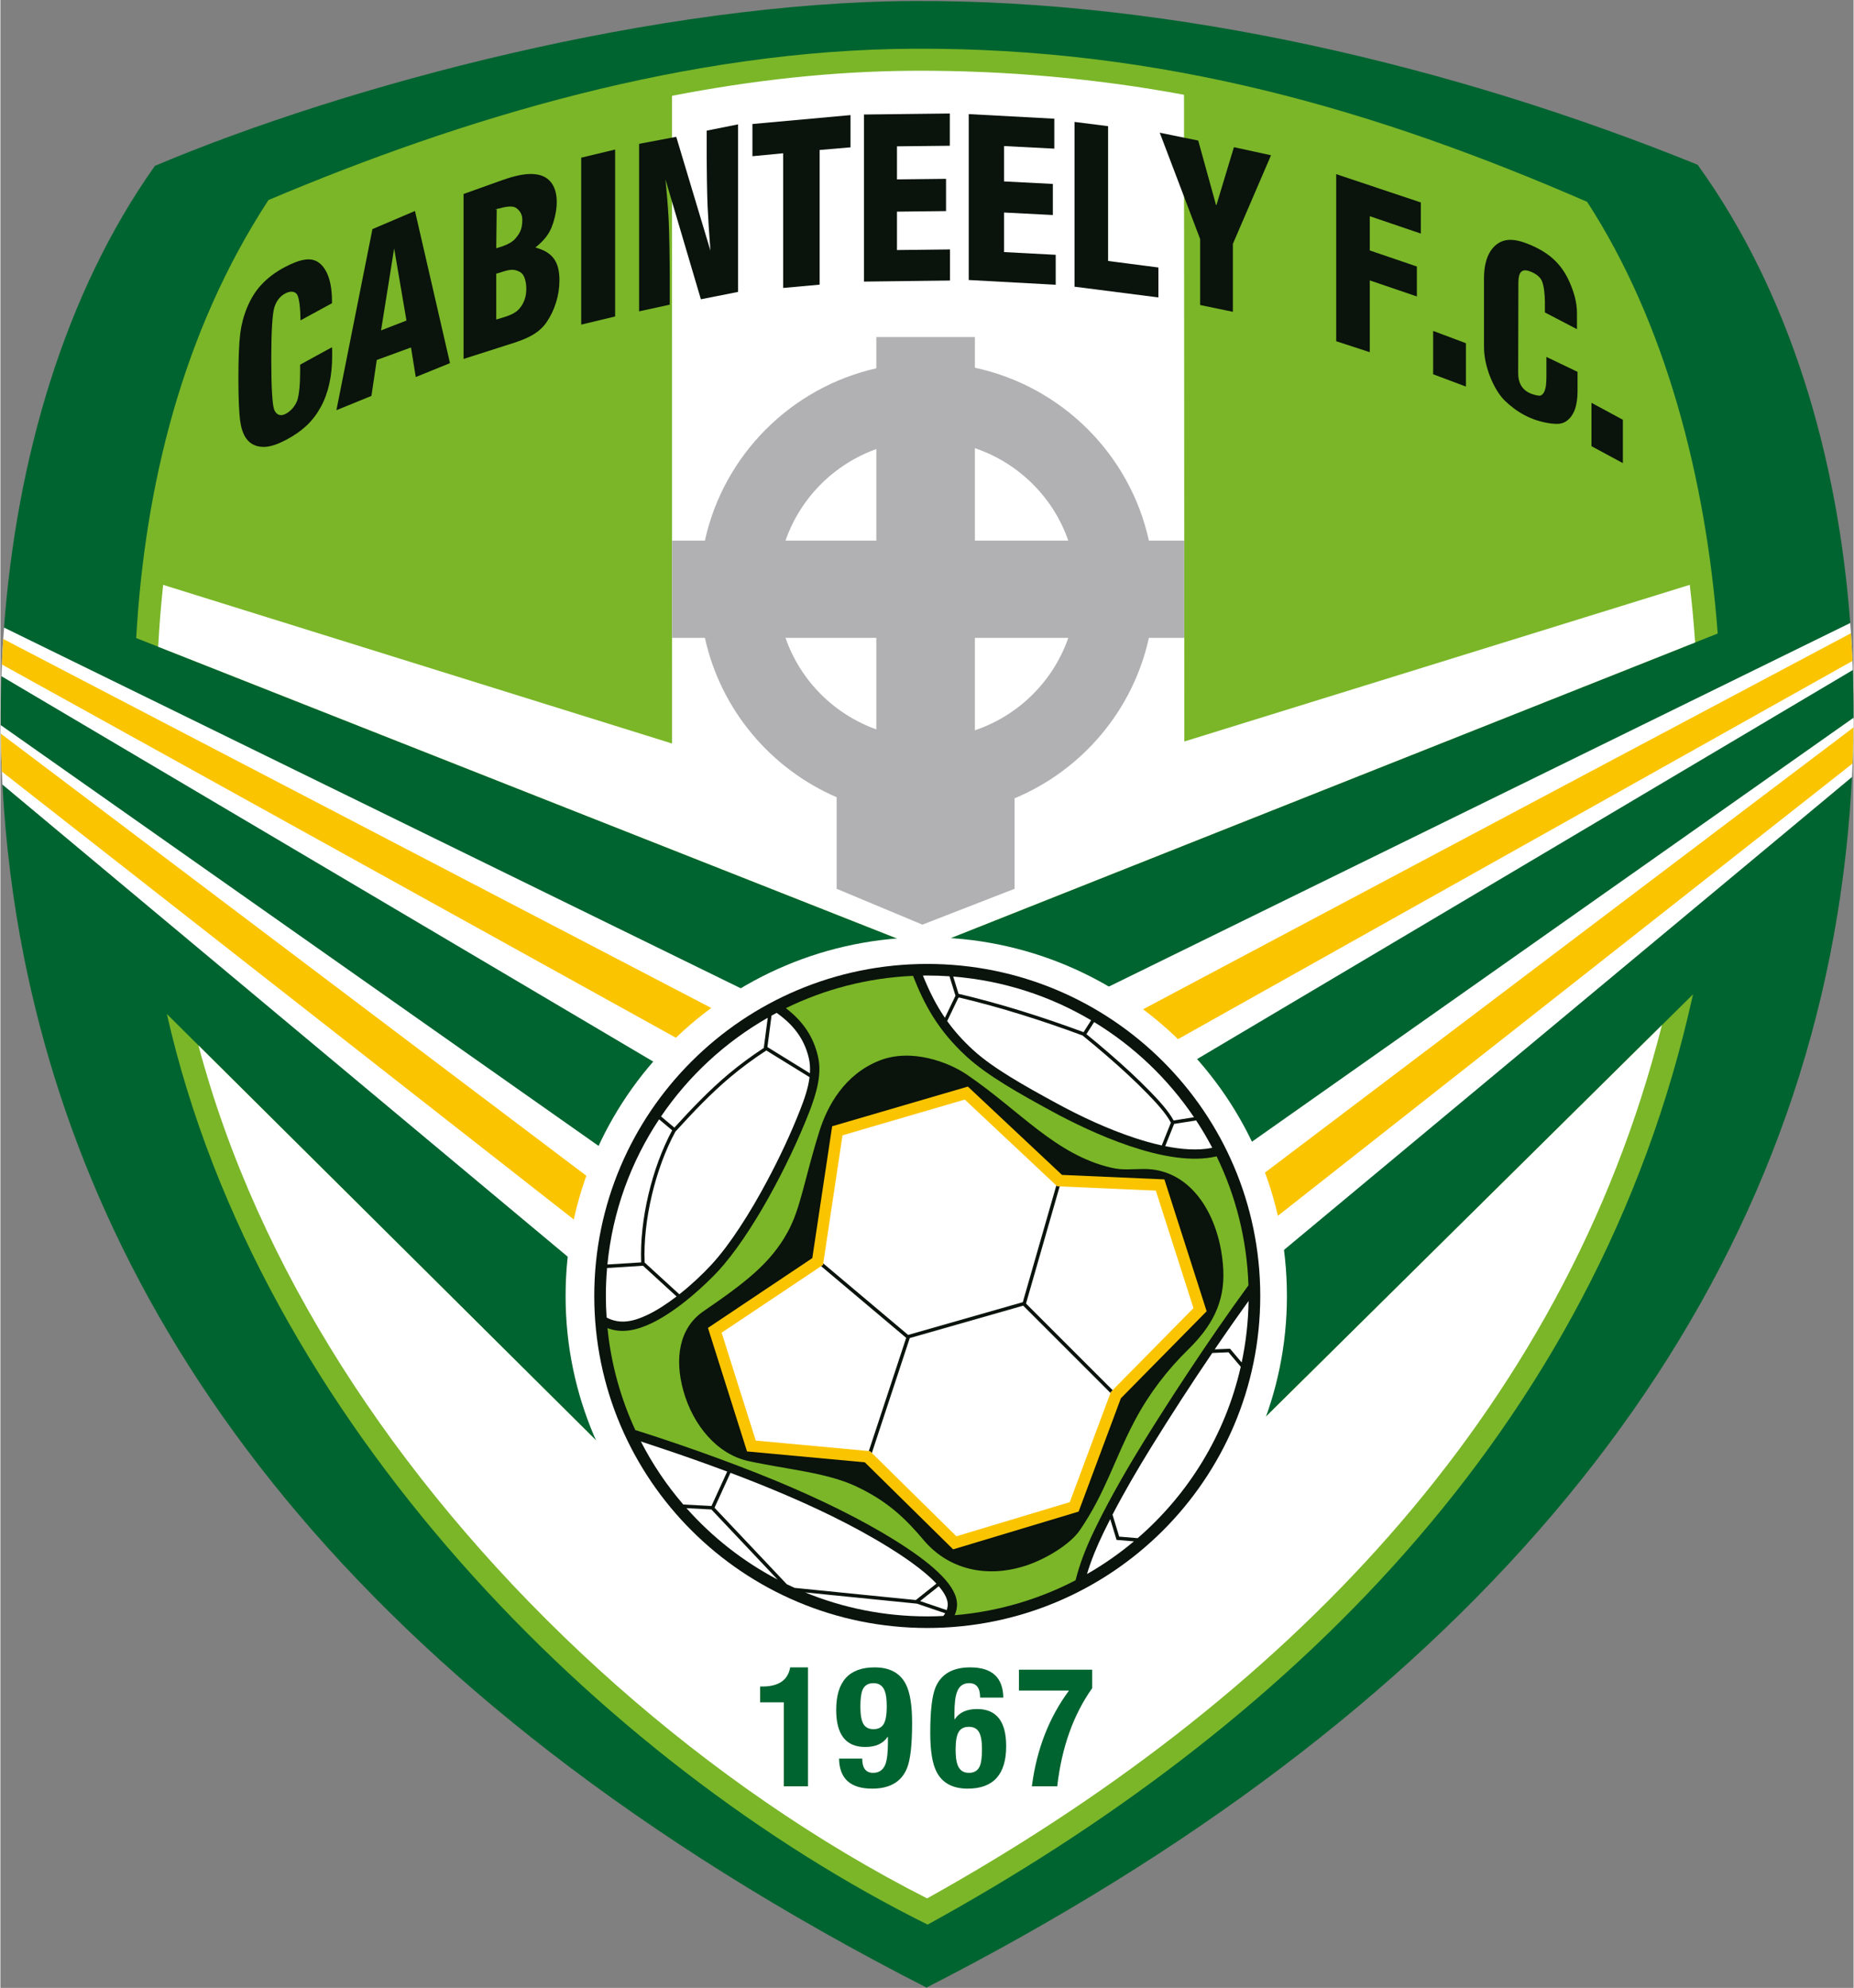
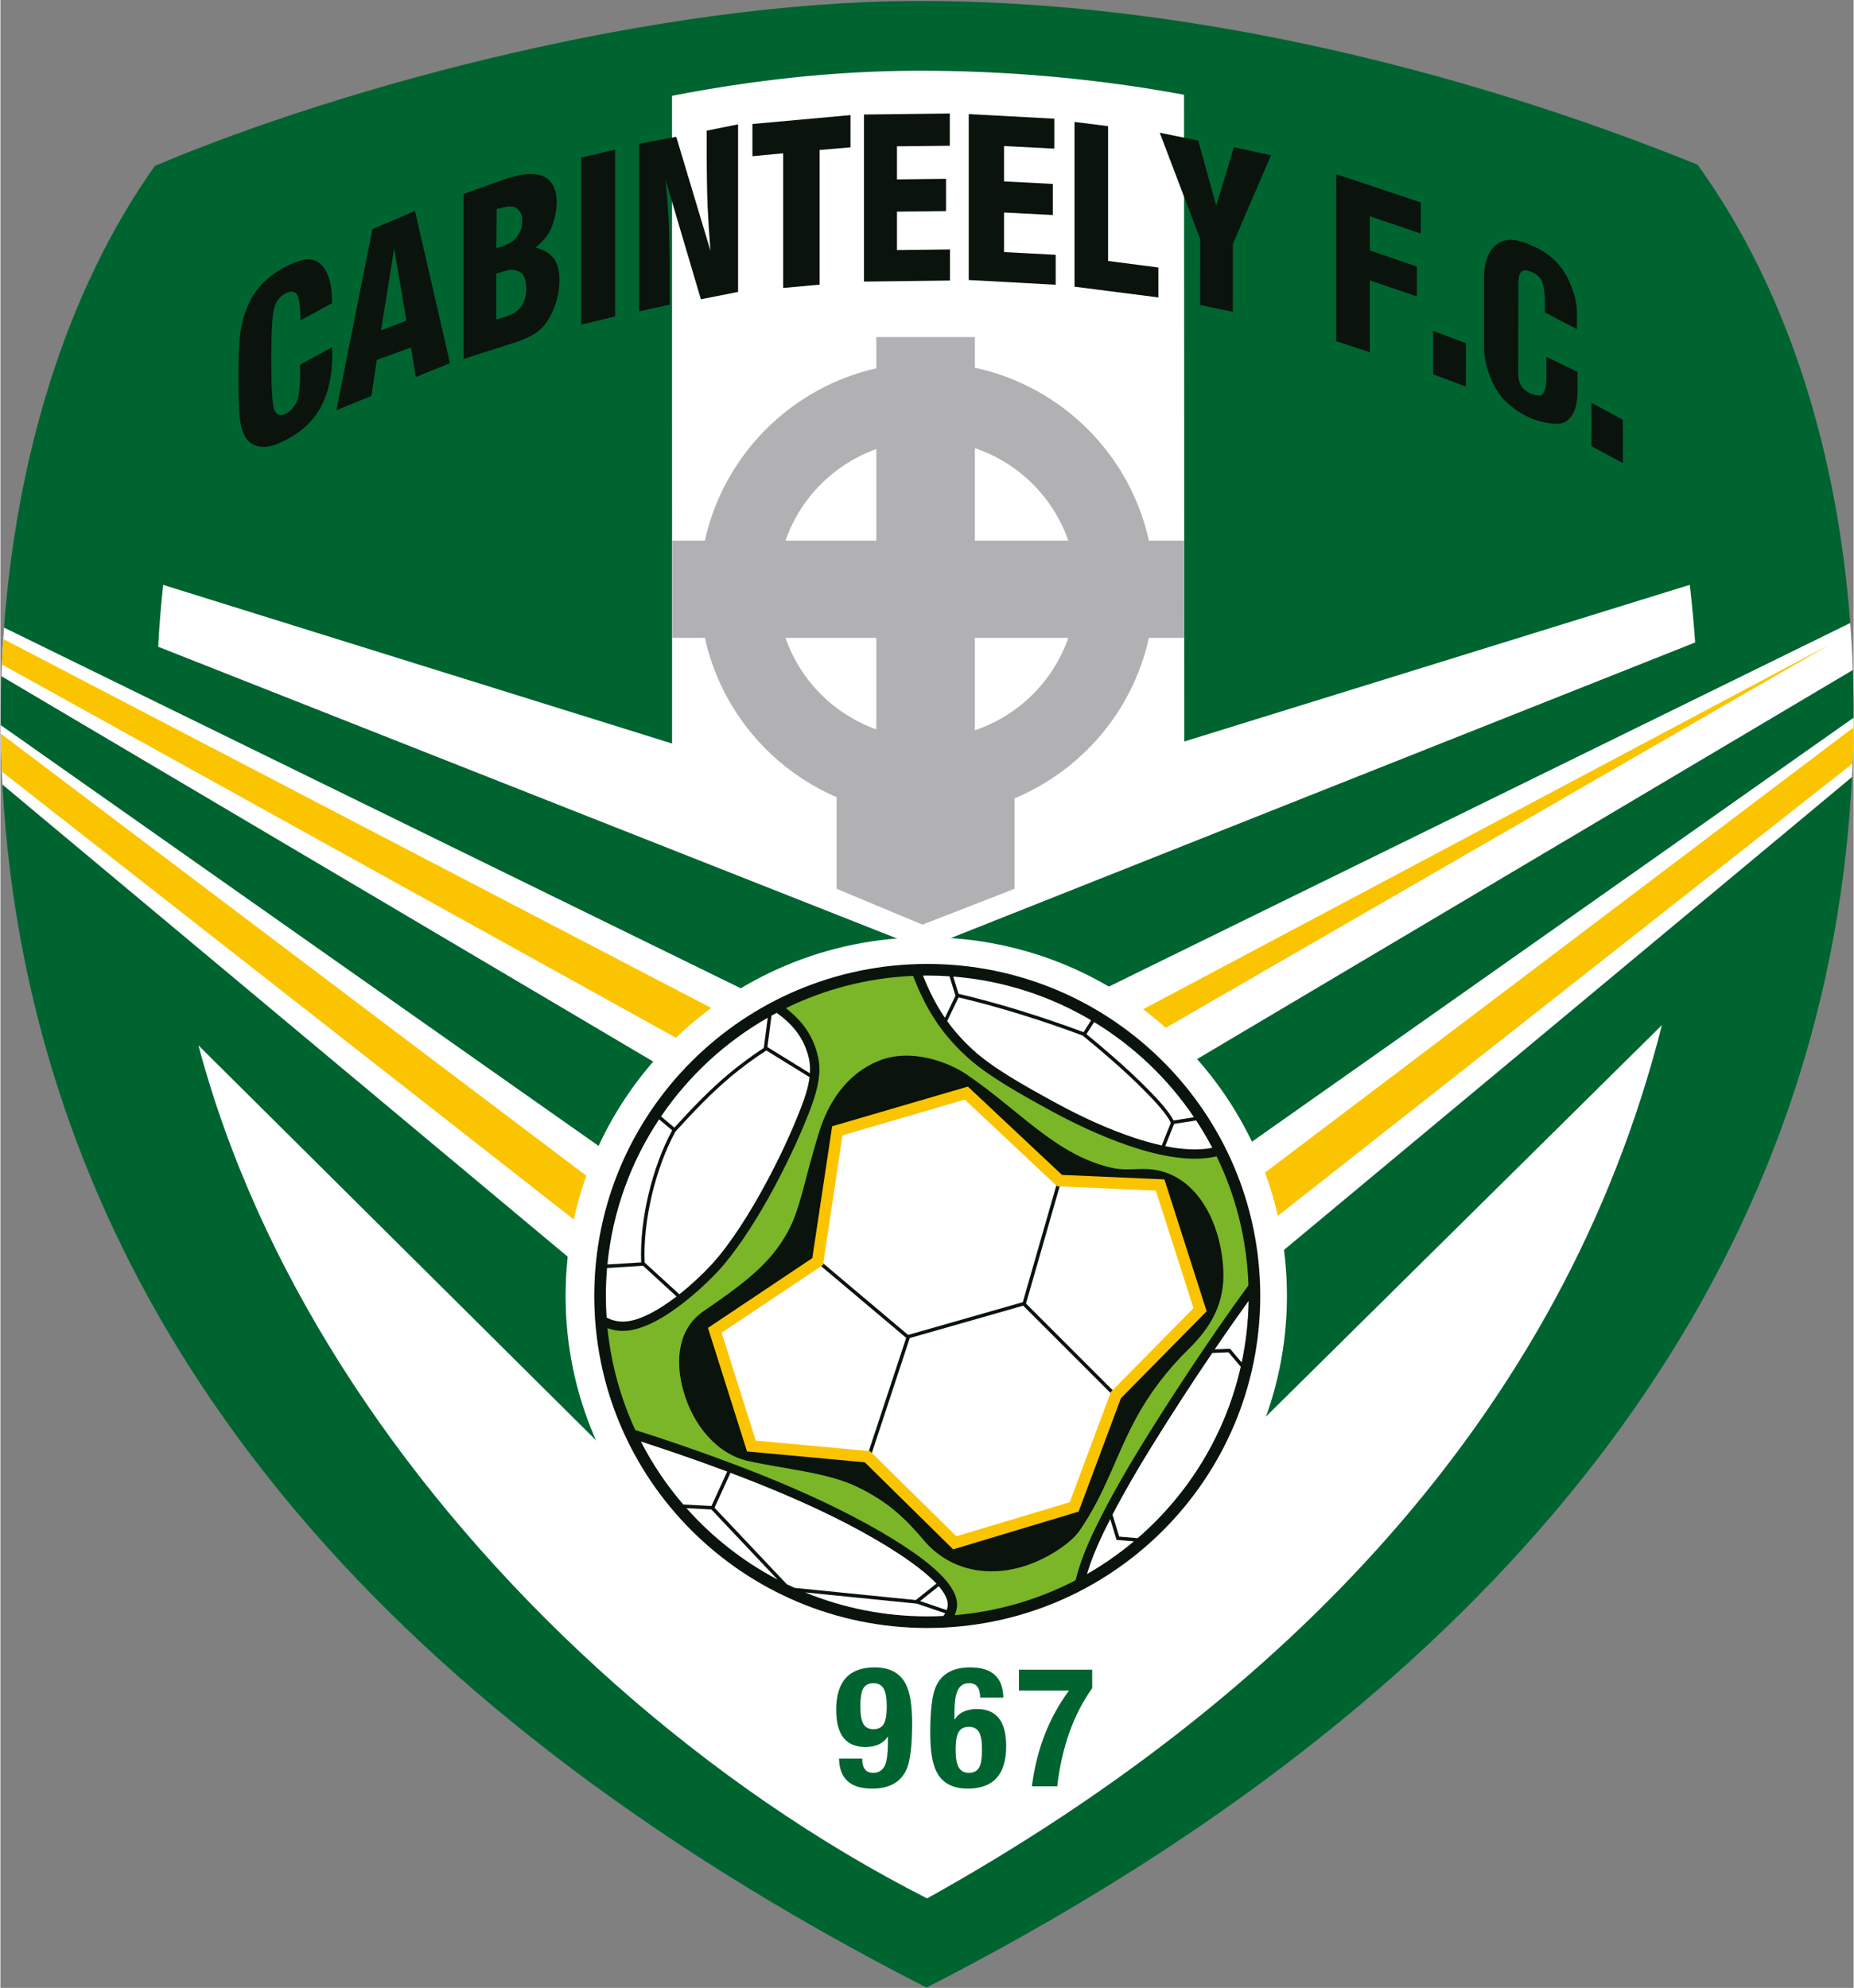
<svg xmlns="http://www.w3.org/2000/svg" width="305.375" height="327.466" viewBox="0 0 528.8 567.3" version="1.1">
  <rect x="0" y="0" width="528.8" height="567.3" fill="#808080" stroke="none" />
  <defs>
    <clipPath id="clip1">
      <path d="M 0 177 L 528.801 177 L 528.801 382 L 0 382 Z M 0 177 " />
    </clipPath>
    <clipPath id="clip2">
-       <path d="M 314 180 L 528.801 180 L 528.801 304 L 314 304 Z M 314 180 " />
+       <path d="M 314 180 L 528.801 180 L 314 304 Z M 314 180 " />
    </clipPath>
    <clipPath id="clip3">
      <path d="M 350 207 L 528.801 207 L 528.801 356 L 350 356 Z M 350 207 " />
    </clipPath>
  </defs>
  <g id="surface1">
    <path style=" stroke:none;fill-rule:evenodd;fill:rgb(0%,39.209%,18.822%);fill-opacity:1;" d="M 44.086 47.332 C 99.164 24.07 187.832 0.637 260.555 0.281 C 334.992 -0.082 415.195 19 484.285 47.004 C 510.844 83.852 524.305 130.582 527.836 177.77 L 527.016 185.387 L 528.57 191.047 C 528.738 195.711 528.812 200.375 528.797 205.023 L 527.395 212.312 L 528.328 222.004 C 527.645 235.336 526.227 248.461 524.152 261.16 C 503.758 385.926 414.668 490.348 264.254 567.211 C 98.895 482.711 27.547 377.578 6.695 272.988 C 3.535 257.133 1.48 240.668 0.586 223.996 L 1.926 216.309 L 0.086 207.27 C 0.059 202.629 0.117 197.984 0.27 193.34 L 1.484 186.777 L 0.996 179.594 C 4.531 130.934 18.391 83.535 44.086 47.332 Z M 44.086 47.332 " />
-     <path style=" stroke:none;fill-rule:evenodd;fill:rgb(47.852%,71.289%,15.697%);fill-opacity:1;" d="M 452.77 57.605 C 392.539 31.387 331.656 13.559 260.637 13.902 C 196.383 14.219 132.062 33.586 76.496 57.086 C 52.02 94.559 41.227 138.469 38.75 182.09 L 263.383 270.801 L 490.023 180.789 C 486.707 136.746 475.203 92.203 452.77 57.605 Z M 47.504 289.375 C 73.801 405.676 172.066 503.336 264.582 549.242 C 364.887 494.078 455.398 409.184 482.973 283.766 L 328.594 436.426 L 192.52 433.449 Z M 47.504 289.375 " />
    <g clip-path="url(#clip1)" clip-rule="nonzero">
      <path style=" stroke:none;fill-rule:evenodd;fill:rgb(100%,100%,100%);fill-opacity:1;" d="M 1.035 179.098 L 218.727 285.695 L 282.254 298.246 L 527.84 177.793 C 528.172 182.262 528.418 186.734 528.574 191.207 L 298.258 327.875 L 341.285 336.98 L 528.793 204.824 C 528.773 210.488 528.621 216.137 528.336 221.75 L 352.516 368.148 L 189.035 381.32 L 0.586 223.906 C 0.289 218.266 0.117 212.602 0.086 206.93 L 186.645 338.25 L 201.352 311.863 L 0.289 192.969 C 0.359 190.941 0.445 188.918 0.547 186.895 C 0.68 184.293 0.844 181.695 1.035 179.098 Z M 1.035 179.098 " />
    </g>
    <path style=" stroke:none;fill-rule:evenodd;fill:rgb(100%,100%,100%);fill-opacity:1;" d="M 191.652 212.184 L 46.441 166.91 C 45.801 172.797 45.336 178.684 45.027 184.57 L 263.383 270.801 L 483.586 183.348 C 483.207 177.863 482.695 172.375 482.055 166.898 L 337.832 211.602 L 337.738 27.047 C 313.289 22.48 286.895 20.062 260.668 20.191 C 237.625 20.305 214.508 22.898 191.645 27.34 Z M 56.504 298.32 C 57.539 302.215 58.66 306.09 59.855 309.938 C 69.871 342.152 85.344 372.559 104.309 400.406 C 143.691 458.23 201.824 509.965 264.434 541.762 C 364.91 485.781 445.848 404.59 474.102 292.539 L 328.594 436.426 L 192.52 433.449 Z M 56.504 298.32 " />
    <path style=" stroke:none;fill-rule:evenodd;fill:rgb(98.438%,76.952%,0%);fill-opacity:1;" d="M 0.418 189.629 L 202.918 301.781 L 211.953 292.402 L 0.812 182.348 C 0.656 184.773 0.523 187.199 0.418 189.629 Z M 0.418 189.629 " />
    <path style=" stroke:none;fill-rule:evenodd;fill:rgb(98.438%,76.952%,0%);fill-opacity:1;" d="M 0.109 209.363 L 176.336 342.438 L 172.688 355.117 L 0.41 220.195 C 0.258 216.59 0.156 212.98 0.109 209.363 Z M 0.109 209.363 " />
    <g clip-path="url(#clip2)" clip-rule="nonzero">
      <path style=" stroke:none;fill-rule:evenodd;fill:rgb(98.438%,76.952%,0%);fill-opacity:1;" d="M 528.477 188.617 L 323.586 303.52 L 314.551 294.137 L 528.043 180.711 C 528.215 183.348 528.363 185.98 528.477 188.617 Z M 528.477 188.617 " />
    </g>
    <g clip-path="url(#clip3)" clip-rule="nonzero">
      <path style=" stroke:none;fill-rule:evenodd;fill:rgb(98.438%,76.952%,0%);fill-opacity:1;" d="M 528.773 207.586 L 350.516 342.438 L 354.164 355.117 L 528.512 217.883 C 528.648 214.461 528.734 211.027 528.773 207.586 Z M 528.773 207.586 " />
    </g>
    <path style=" stroke:none;fill-rule:evenodd;fill:rgb(69.334%,69.334%,70.117%);fill-opacity:1;" d="M 278.07 104.941 C 302.809 110.25 322.309 129.637 327.715 154.273 L 337.805 154.273 L 337.816 182.035 L 327.715 182.035 C 323.16 202.773 308.633 219.785 289.395 227.82 L 289.395 253.641 L 263.09 263.871 L 238.613 253.641 L 238.613 227.512 C 219.742 219.355 205.52 202.508 201.027 182.035 L 191.652 182.035 L 191.652 154.273 L 201.023 154.273 C 206.379 129.875 225.547 110.629 249.941 105.102 L 249.941 96.184 L 278.07 96.184 Z M 224.027 154.273 L 249.941 154.273 L 249.941 128.156 C 237.82 132.492 228.238 142.137 224.027 154.273 Z M 278.07 154.273 L 304.715 154.273 C 300.418 141.895 290.535 132.105 278.07 127.898 Z M 304.715 182.035 L 278.07 182.035 L 278.07 208.41 C 290.535 204.203 300.418 194.414 304.715 182.035 Z M 249.941 182.035 L 224.027 182.035 C 228.238 194.172 237.82 203.816 249.941 208.152 Z M 249.941 182.035 " />
    <path style=" stroke:none;fill-rule:evenodd;fill:rgb(100%,100%,100%);fill-opacity:1;" d="M 264.188 267.477 C 321.027 267.477 367.102 313.305 367.102 369.84 C 367.102 426.371 321.027 472.203 264.188 472.203 C 207.348 472.203 161.273 426.371 161.273 369.84 C 161.273 313.305 207.348 267.477 264.188 267.477 Z M 264.188 267.477 " />
    <path style=" stroke:none;fill-rule:evenodd;fill:rgb(3.922%,7.446%,4.704%);fill-opacity:1;" d="M 264.477 275.086 C 316.953 275.086 359.492 317.508 359.492 369.84 C 359.492 422.168 316.953 464.59 264.477 464.59 C 212 464.59 169.457 422.168 169.457 369.84 C 169.457 317.508 212 275.086 264.477 275.086 Z M 264.477 275.086 " />
    <path style=" stroke:none;fill-rule:evenodd;fill:rgb(100%,100%,100%);fill-opacity:1;" d="M 264.477 278.395 C 266.605 278.395 268.723 278.469 270.816 278.613 L 272.527 284.16 L 269.508 290.457 C 266.988 286.773 265.035 282.852 263.238 278.41 C 263.648 278.406 264.062 278.395 264.477 278.395 Z M 271.883 278.691 C 286.172 279.832 299.539 284.238 311.234 291.164 L 309.078 294.555 C 297.426 290.246 285.5 286.449 273.398 283.609 Z M 312.086 291.68 C 323.441 298.574 333.176 307.863 340.59 318.84 L 334.773 319.758 C 333.285 316.949 330.18 313.664 328.051 311.473 C 324.352 307.66 320.375 304.035 316.363 300.559 C 314.234 298.715 312.078 296.902 309.891 295.125 Z M 341.199 319.75 C 342.855 322.266 344.395 324.871 345.801 327.559 C 341.648 328.418 336.855 327.992 332.371 327.09 L 334.918 320.738 Z M 331.387 326.883 C 328.547 326.262 325.867 325.469 323.59 324.715 C 315.961 322.188 308.41 318.684 301.352 314.84 C 296.879 312.406 292.395 309.945 288.062 307.266 C 284.406 305.004 280.66 302.488 277.488 299.578 C 274.559 296.891 272.18 294.203 270.16 291.391 L 273.34 284.762 L 273.605 284.68 C 285.539 287.5 297.297 291.254 308.785 295.504 C 311.129 297.402 313.438 299.336 315.715 301.309 C 319.703 304.77 323.66 308.371 327.34 312.164 C 329.426 314.316 332.602 317.66 333.988 320.395 Z M 356.164 371.258 C 356.074 377.273 355.395 383.145 354.191 388.824 L 350.871 384.898 L 346.496 385.082 C 348.336 382.383 350.191 379.699 352.062 377.031 C 353.418 375.098 354.785 373.176 356.164 371.258 Z M 353.926 390.043 C 349.547 409.387 339.023 426.41 324.508 438.961 L 319.242 438.52 L 317.336 432.25 C 320.766 425.641 324.574 419.145 328.461 412.855 C 334.035 403.84 339.832 394.895 345.801 386.105 L 350.426 385.91 Z M 323.441 439.867 C 319.277 443.359 314.797 446.488 310.051 449.203 C 311.246 445.246 312.742 441.586 314.707 437.504 C 315.348 436.172 316.008 434.844 316.684 433.52 L 318.488 439.453 Z M 269.035 461.168 C 267.523 461.242 266.004 461.281 264.477 461.281 C 252.137 461.281 240.367 458.852 229.621 454.441 L 261.508 457.645 L 261.512 457.645 L 269.598 460.395 C 269.453 460.641 269.289 460.871 269.109 461.082 Z M 226.605 453.141 C 225.859 452.805 225.121 452.457 224.387 452.102 L 203.77 430.273 L 208.32 420.309 C 209.617 420.801 210.914 421.297 212.207 421.797 C 214.918 422.848 217.617 423.926 220.301 425.039 C 231.648 429.742 243.266 435.215 253.699 441.715 C 256.648 443.551 263.152 447.715 267.09 451.934 L 261.207 456.617 Z M 221.77 450.777 C 211.902 445.59 203.098 438.66 195.766 430.398 L 202.871 430.77 Z M 194.855 429.355 C 190.145 423.883 186.074 417.848 182.754 411.367 C 184.641 411.984 186.512 412.609 188.352 413.223 C 194.734 415.352 201.086 417.59 207.387 419.957 L 202.902 429.777 Z M 267.754 452.676 C 269.156 454.312 270.121 455.938 270.293 457.418 C 270.371 458.109 270.266 458.824 270.023 459.492 L 262.434 456.91 Z M 172.98 376 C 172.844 373.961 172.766 371.91 172.766 369.84 C 172.766 367.152 172.883 364.488 173.113 361.859 L 183.363 361.219 L 192.941 369.984 C 190.211 372.074 187.383 373.922 184.699 375.207 C 180.691 377.129 176.828 378.039 172.98 376 Z M 173.207 360.859 C 174.695 345.652 179.918 331.535 187.953 319.434 L 191.684 322.566 C 185.945 333.168 182.344 348.176 182.84 360.258 Z M 188.512 318.609 C 196.359 307.066 206.781 297.406 218.957 290.449 L 217.824 299.066 C 214.34 301.355 210.992 303.805 207.797 306.484 C 202.227 311.152 197.207 316.434 192.312 321.797 Z M 220.035 289.84 C 220.52 289.574 221.008 289.309 221.496 289.051 C 226.051 292.277 229.305 296.211 230.652 301.852 C 231 303.309 231.086 304.801 230.988 306.297 L 218.863 298.805 Z M 230.887 307.398 C 230.492 310.629 229.336 313.84 228.195 316.746 C 225.488 323.66 222.266 330.484 218.77 337.035 C 216.328 341.613 213.707 346.125 210.848 350.457 C 208.434 354.117 205.766 357.805 202.781 361.023 C 200.277 363.727 197.102 366.711 193.734 369.367 L 183.832 360.305 C 183.32 348.355 186.91 333.426 192.605 322.949 C 197.609 317.453 202.73 312.027 208.434 307.246 C 211.656 304.543 215.031 302.082 218.551 299.781 Z M 230.887 307.398 " />
    <path style=" stroke:none;fill-rule:evenodd;fill:rgb(47.852%,71.289%,15.697%);fill-opacity:1;" d="M 224.129 287.707 C 229.297 291.684 232.004 296.121 233.227 301.234 C 234.172 305.184 233.859 309.551 230.66 317.711 C 224.82 332.613 214.207 352.594 204.723 362.824 C 201.656 366.129 193.617 373.871 185.84 377.598 C 181.445 379.703 177.277 380.559 173.227 379.02 C 174.254 389.316 177.004 399.109 181.172 408.113 C 190.879 411.152 207.027 416.668 221.316 422.594 C 233.645 427.703 245.637 433.574 255.098 439.469 C 265.012 445.641 272.309 451.75 272.922 457.121 C 273.062 458.363 272.848 459.707 272.289 460.949 C 284.648 459.906 296.312 456.422 306.789 450.98 C 308.047 446.082 309.629 441.953 312.32 436.355 C 316.898 426.848 322.988 416.672 326.211 411.465 C 332.789 400.82 344.535 382.645 356.125 366.805 C 355.695 353.641 352.477 341.18 347.035 329.992 C 332.797 333.438 310.734 322.965 300.086 317.168 C 290.844 312.133 281.676 307.012 275.699 301.527 C 267.52 294.027 263.609 286.641 260.414 278.488 C 247.438 279.055 235.16 282.309 224.129 287.707 Z M 233.684 322.871 C 235.965 315.586 240.828 306.66 250.762 302.691 C 259.949 299.023 270.613 303.168 275.695 306.617 C 290.895 316.93 301.102 329.621 317.109 333.266 C 320.25 333.98 322.527 333.633 326.207 333.605 C 339.992 333.5 348.105 347.238 348.934 362.191 C 349.469 371.871 345.484 378.699 338.895 385.156 C 333.074 390.863 327.914 397.48 323.781 405.238 C 317.984 416.109 315.375 425.93 308.027 436.672 C 305.25 440.734 298.336 444.906 292.719 446.762 C 281.613 450.43 270.617 448.008 263.445 439.508 C 258.273 433.379 253.145 428.352 243.98 424.09 C 235.602 420.195 224.215 419.312 213.406 416.945 C 204.508 415 197.668 406.758 194.906 396.973 C 192.312 387.781 193.625 378.996 200.621 374.203 C 212.75 365.891 219.812 360.414 224.641 351.598 C 228.398 344.738 229.336 336.754 233.684 322.871 Z M 233.684 322.871 " />
    <path style=" stroke:none;fill-rule:evenodd;fill:rgb(98.438%,76.952%,0%);fill-opacity:1;" d="M 201.898 378.953 L 213.043 414.207 L 246.652 417.312 L 271.859 442.152 L 307.664 431.375 L 319.719 399.043 L 344.195 374.203 L 332.141 336.574 L 302.914 335.293 L 276.062 310.086 L 237.336 321.41 L 231.672 359.039 Z M 201.898 378.953 " />
    <path style=" stroke:none;fill-rule:evenodd;fill:rgb(100%,100%,100%);fill-opacity:1;" d="M 205.801 380.32 L 215.535 411.113 L 248.133 414.125 L 272.785 438.418 L 305.137 428.68 L 316.863 397.227 L 340.434 373.305 L 329.691 339.777 L 301.543 338.547 L 275.176 313.793 L 240.293 323.992 L 234.727 360.98 Z M 205.801 380.32 " />
    <path style=" stroke:none;fill-rule:evenodd;fill:rgb(3.922%,7.446%,4.704%);fill-opacity:1;" d="M 259.008 380.957 L 291.734 371.609 L 301.297 338.316 L 301.543 338.547 L 302.254 338.578 L 292.652 372.008 L 317.363 396.719 L 316.863 397.227 L 316.758 397.516 L 291.848 372.609 L 259.48 381.855 L 248.664 414.648 L 248.133 414.125 L 247.801 414.094 L 258.457 381.793 L 234.191 361.34 L 234.727 360.98 L 234.793 360.547 Z M 259.008 380.957 " />
-     <path style=" stroke:none;fill-rule:evenodd;fill:rgb(0%,39.209%,18.822%);fill-opacity:1;" d="M 230.441 509.766 L 223.539 509.766 L 223.539 485.801 L 216.781 485.801 L 216.781 481.293 L 217.406 481.293 C 222.07 481.293 224.723 479.473 225.363 475.832 L 230.441 475.832 Z M 230.441 509.766 " />
    <path style=" stroke:none;fill-rule:evenodd;fill:rgb(0%,39.209%,18.822%);fill-opacity:1;" d="M 239.301 501.855 L 245.914 501.855 C 245.914 504.574 246.953 505.93 249.031 505.93 C 250.727 505.93 251.891 505.117 252.531 503.484 C 253.008 502.207 253.25 500.148 253.25 497.305 L 253.25 495.672 L 253.152 495.672 C 251.875 497.59 249.75 498.551 246.777 498.551 C 241.25 498.551 238.488 495.02 238.488 487.957 C 238.488 479.871 242.145 475.832 249.461 475.832 C 253.777 475.832 256.75 477.445 258.379 480.672 C 259.559 483.004 260.152 486.68 260.152 491.695 C 260.152 497.957 259.656 502.289 258.664 504.684 C 257.066 508.52 253.762 510.438 248.742 510.438 C 242.543 510.438 239.398 507.578 239.301 501.855 Z M 245.391 487.047 C 245.391 489.348 245.676 490.992 246.25 491.984 C 246.828 492.973 247.785 493.469 249.129 493.469 C 250.5 493.469 251.477 492.973 252.051 491.984 C 252.625 490.992 252.914 489.348 252.914 487.047 C 252.914 485.066 252.738 483.609 252.387 482.684 C 251.844 481.117 250.758 480.336 249.129 480.336 C 247.594 480.336 246.555 480.977 246.012 482.254 C 245.598 483.211 245.391 484.809 245.391 487.047 Z M 245.391 487.047 " />
    <path style=" stroke:none;fill-rule:evenodd;fill:rgb(0%,39.209%,18.822%);fill-opacity:1;" d="M 286.176 484.457 L 279.562 484.457 C 279.562 481.711 278.523 480.336 276.445 480.336 C 274.754 480.336 273.602 481.152 272.996 482.781 C 272.484 484.059 272.23 486.121 272.23 488.965 L 272.23 490.641 L 272.324 490.641 C 273.602 488.691 275.727 487.719 278.699 487.719 C 284.227 487.719 286.992 491.246 286.992 498.309 C 286.992 506.395 283.332 510.438 276.016 510.438 C 271.703 510.438 268.73 508.82 267.102 505.594 C 265.918 503.262 265.328 499.59 265.328 494.57 C 265.328 488.34 265.824 484.012 266.812 481.582 C 268.41 477.746 271.719 475.832 276.734 475.832 C 282.934 475.832 286.082 478.707 286.176 484.457 Z M 272.566 499.219 C 272.566 501.203 272.742 502.656 273.094 503.582 C 273.637 505.148 274.723 505.93 276.352 505.93 C 277.887 505.93 278.922 505.293 279.469 504.012 C 279.883 503.055 280.09 501.457 280.09 499.219 C 280.09 496.918 279.801 495.273 279.227 494.285 C 278.652 493.293 277.691 492.797 276.352 492.797 C 274.977 492.797 274.004 493.293 273.426 494.285 C 272.852 495.273 272.566 496.918 272.566 499.219 Z M 272.566 499.219 " />
    <path style=" stroke:none;fill-rule:evenodd;fill:rgb(0%,39.209%,18.822%);fill-opacity:1;" d="M 290.633 476.5 L 311.531 476.5 L 311.531 481.773 C 306.164 489.348 302.84 498.676 301.562 509.766 L 294.324 509.766 C 295.668 499.285 299.199 490.176 304.918 482.445 L 290.633 482.445 Z M 290.633 476.5 " />
    <path style=" stroke:none;fill-rule:evenodd;fill:rgb(3.922%,7.446%,4.704%);fill-opacity:1;" d="M 85.527 104.07 L 94.617 99.09 C 94.637 99.367 94.656 99.676 94.664 99.996 C 94.672 100.32 94.672 100.82 94.672 101.488 C 94.672 107.324 93.574 112.23 91.383 116.215 C 89.195 120.203 86.141 123.078 81.625 125.465 C 78.965 126.871 76.891 127.566 74.992 127.535 C 70.578 127.461 68.984 124.027 68.445 120.305 C 68.094 117.844 67.91 113.742 67.91 107.988 C 67.91 102.238 68.094 97.945 68.445 95.109 C 69.039 90.359 71.043 84.969 74.32 81.41 C 76.199 79.367 78.445 77.66 81.051 76.285 C 85.539 73.91 88.691 73.281 90.938 75.004 C 93.18 76.723 94.617 80.273 94.617 86.066 L 94.617 86.535 L 85.637 91.426 C 85.602 88.191 85.285 85.086 84.684 84.094 C 84.078 83.098 82.734 82.977 81.309 83.73 C 79.773 84.543 78.711 85.91 78.145 87.809 C 77.578 89.711 77.293 95.09 77.293 101.957 L 77.293 102.855 C 77.293 110.238 77.578 115.605 78.145 116.969 C 78.715 118.332 79.867 118.922 81.41 118.109 C 82.855 117.344 84.09 115.902 84.664 114.387 C 85.242 112.867 85.527 109.473 85.527 106.18 Z M 85.527 104.07 " />
    <path style=" stroke:none;fill-rule:evenodd;fill:rgb(3.922%,7.446%,4.704%);fill-opacity:1;" d="M 108.617 94.285 L 115.867 91.477 L 112.355 70.887 Z M 95.875 117.062 L 106.156 65.383 L 118.297 60.207 L 128.285 103.633 L 118.52 107.598 L 117.164 99.16 L 107.395 102.73 L 105.867 112.984 Z M 95.875 117.062 " />
    <path style=" stroke:none;fill-rule:evenodd;fill:rgb(3.922%,7.446%,4.704%);fill-opacity:1;" d="M 141.484 70.844 L 142.125 70.656 C 144.094 70.086 146.066 69.207 147.008 68.012 C 147.949 66.82 148.93 65.75 148.93 62.684 C 148.93 61.012 148.051 59.949 147.121 59.316 C 146.195 58.688 144.348 58.922 142.617 59.426 C 142.34 59.504 141.41 59.668 141.258 59.723 C 141.105 59.777 141.711 59.73 141.617 59.777 Z M 141.484 91.184 L 142.352 90.93 C 144.93 90.184 146.781 89.52 147.961 88.227 C 149.43 86.613 150.062 84.617 150.062 82.445 C 150.062 80.41 149.527 78.438 148.504 77.777 C 146.23 76.309 144.434 77.246 142.18 77.902 L 141.484 78.102 Z M 132.164 102.434 L 132.164 55.359 L 142.957 51.5 C 147.496 49.879 154.906 47.711 157.746 52.996 C 159.535 56.328 158.645 61.469 157.273 64.887 C 156.539 66.719 155.188 68.629 152.656 70.633 C 157.727 72 159.52 74.855 159.52 80.012 C 159.52 82.141 159.195 84.246 158.539 86.344 C 157.891 88.441 156.969 90.32 155.809 92.012 C 153.008 96.082 148.082 97.344 143.555 98.793 Z M 132.164 102.434 " />
    <path style=" stroke:none;fill-rule:evenodd;fill:rgb(3.922%,7.446%,4.704%);fill-opacity:1;" d="M 165.73 92.637 L 165.73 45 L 175.41 42.676 L 175.41 90.312 Z M 165.73 92.637 " />
    <path style=" stroke:none;fill-rule:evenodd;fill:rgb(3.922%,7.446%,4.704%);fill-opacity:1;" d="M 182.25 88.852 L 182.25 41.047 L 192.848 39.043 L 202.598 71.523 C 202.227 66.637 201.961 62.395 201.793 58.828 C 201.629 55.273 201.535 47.273 201.535 44.793 L 201.535 37.281 L 210.492 35.496 L 210.492 83.301 L 199.879 85.41 L 189.758 51.176 C 190.16 55.047 190.465 58.824 190.676 62.492 C 190.883 66.164 190.992 75.379 190.992 78.871 L 190.992 86.945 Z M 182.25 88.852 " />
    <path style=" stroke:none;fill-rule:evenodd;fill:rgb(3.922%,7.446%,4.704%);fill-opacity:1;" d="M 214.586 44.582 L 223.363 43.742 L 223.363 82.176 L 233.766 81.234 L 233.766 42.801 L 242.57 42.043 L 242.57 32.848 L 214.586 35.387 Z M 214.586 44.582 " />
    <path style=" stroke:none;fill-rule:evenodd;fill:rgb(3.922%,7.446%,4.704%);fill-opacity:1;" d="M 270.953 80.059 L 270.953 71.184 L 255.832 71.359 L 255.832 60.398 L 269.832 60.238 L 269.832 51.035 L 255.832 51.191 L 255.832 41.758 L 270.906 41.594 L 270.906 32.391 L 246.422 32.68 L 246.422 80.359 Z M 270.953 80.059 " />
    <path style=" stroke:none;fill-rule:evenodd;fill:rgb(3.922%,7.446%,4.704%);fill-opacity:1;" d="M 301.125 81.262 L 301.125 72.719 L 286.379 71.938 L 286.379 60.648 L 300.312 61.363 L 300.312 52.492 L 286.379 51.773 L 286.379 41.68 L 300.727 42.418 L 300.727 33.875 L 276.309 32.562 L 276.309 79.91 Z M 301.125 81.262 " />
    <path style=" stroke:none;fill-rule:evenodd;fill:rgb(3.922%,7.446%,4.704%);fill-opacity:1;" d="M 330.43 84.883 L 330.43 76.34 L 316.074 74.477 L 316.074 36.004 L 306.496 34.797 L 306.496 81.816 Z M 330.43 84.883 " />
    <path style=" stroke:none;fill-rule:evenodd;fill:rgb(3.922%,7.446%,4.704%);fill-opacity:1;" d="M 341.793 40.113 L 330.816 37.875 L 342.34 68.211 L 342.34 87.047 L 351.68 88.984 L 351.68 69.598 L 362.562 44.309 L 351.977 42.004 L 346.988 58.527 L 346.871 58.504 Z M 341.793 40.113 " />
    <path style=" stroke:none;fill-rule:evenodd;fill:rgb(3.922%,7.446%,4.704%);fill-opacity:1;" d="M 390.746 100.504 L 390.746 80.02 L 404.184 84.602 L 404.184 76.059 L 390.746 71.477 L 390.746 61.699 L 405.305 66.652 L 405.305 57.777 L 381.164 49.699 L 381.164 97.379 Z M 390.746 100.504 " />
    <path style=" stroke:none;fill-rule:evenodd;fill:rgb(3.922%,7.446%,4.704%);fill-opacity:1;" d="M 418.176 110.316 L 418.176 97.945 L 408.828 94.438 L 408.828 106.812 Z M 418.176 110.316 " />
    <path style=" stroke:none;fill-rule:evenodd;fill:rgb(3.922%,7.446%,4.704%);fill-opacity:1;" d="M 462.965 132.168 L 462.965 119.797 L 454.004 114.953 L 454.004 127.328 Z M 462.965 132.168 " />
    <path style=" stroke:none;fill-rule:evenodd;fill:rgb(3.922%,7.446%,4.704%);fill-opacity:1;" d="M 449.863 93.938 L 449.863 89.316 C 449.863 86.078 448.906 83.211 447.844 80.73 C 445.52 75.297 441.91 72.148 436.488 69.852 C 432.008 67.953 429.219 68.082 427.066 69.656 C 424.91 71.234 423.336 74.297 423.336 79.473 L 423.336 99.051 C 423.336 104.816 426.305 111.43 429.23 114.289 C 432.52 117.5 436.789 120.113 442.422 120.852 C 444.203 121.082 445.578 121.016 446.715 120.266 C 447.852 119.512 448.691 118.398 449.23 116.934 C 449.77 115.469 450.031 113.695 450.031 111.637 L 450.031 106.117 L 441.148 101.859 L 441.148 107.359 C 441.148 108.102 441.125 108.863 441.055 109.629 C 440.988 110.391 440.828 111.07 440.59 111.656 C 440.355 112.234 439.996 112.648 439.504 112.871 C 439.016 113.09 437.422 112.625 436.598 112.277 C 434.117 111.227 433.082 109.148 433.09 106.527 L 433.145 80.984 C 433.145 79.93 433.23 79.082 433.441 78.418 C 433.648 77.766 434.039 77.359 434.594 77.199 C 435.141 77.043 435.918 77.188 436.934 77.629 C 437.867 78.035 439.277 78.863 439.844 80.141 C 440.41 81.418 440.715 84.07 440.715 86.113 L 440.715 89.164 Z M 449.863 93.938 " />
  </g>
</svg>